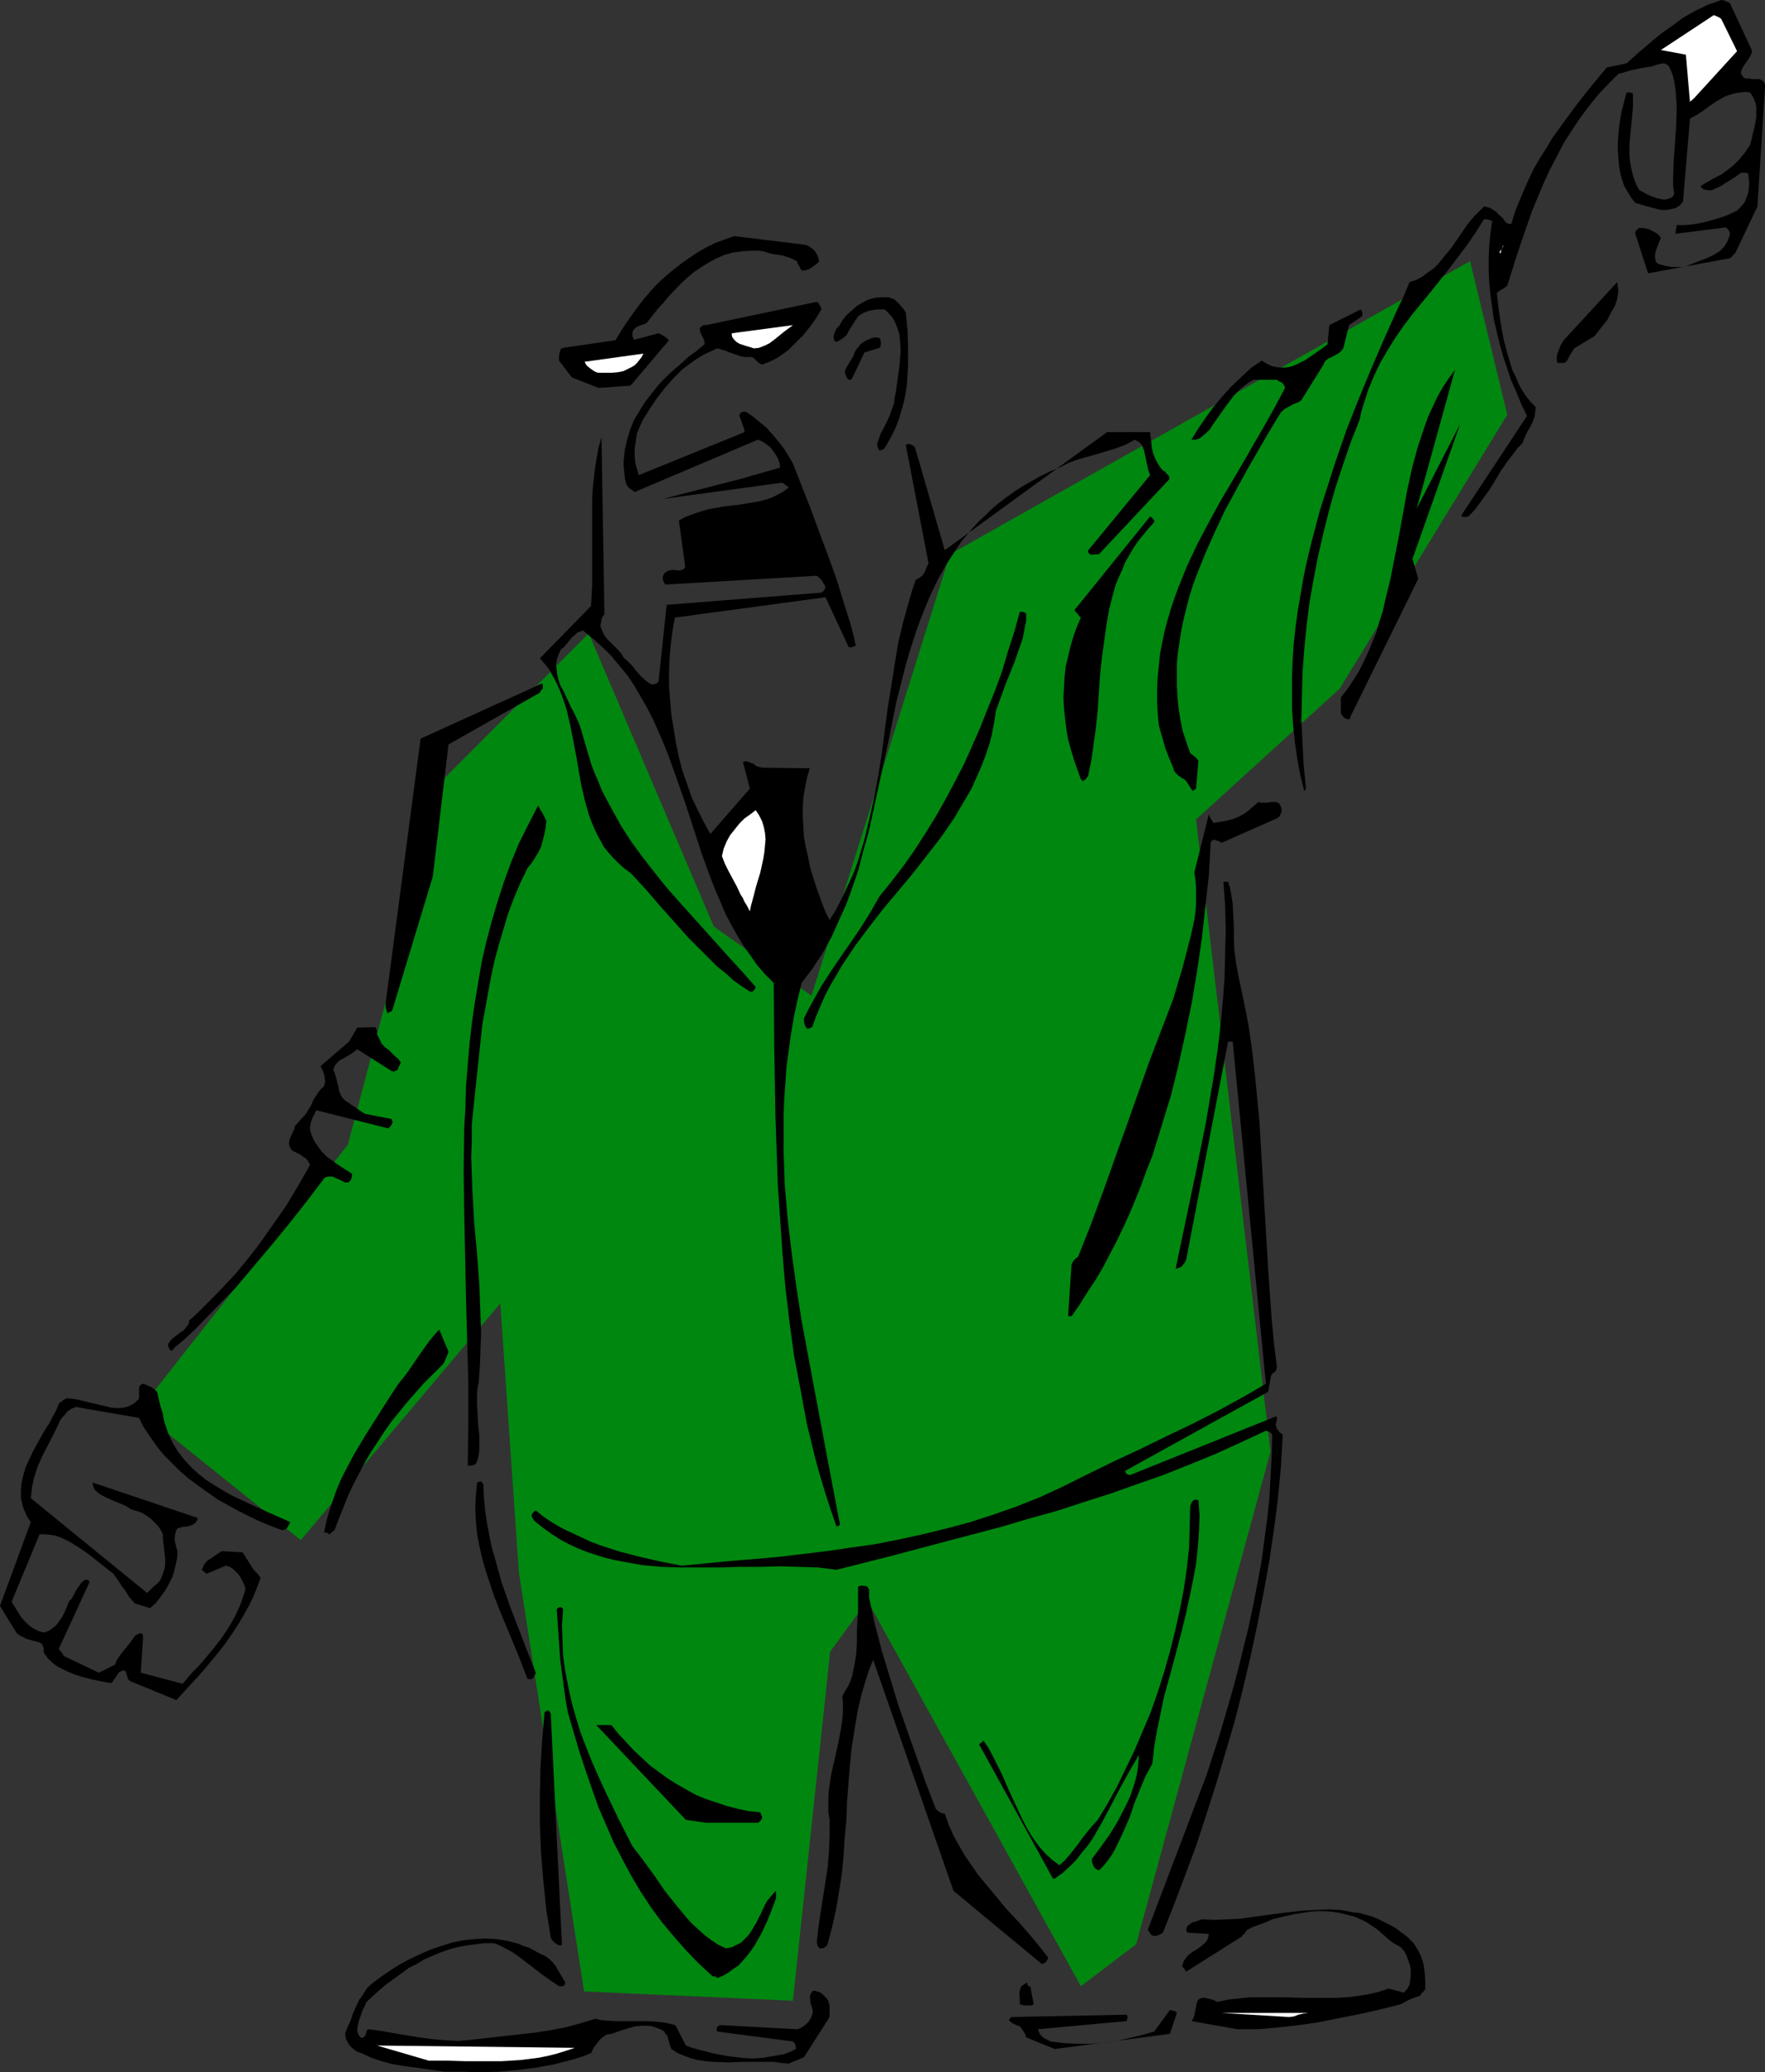
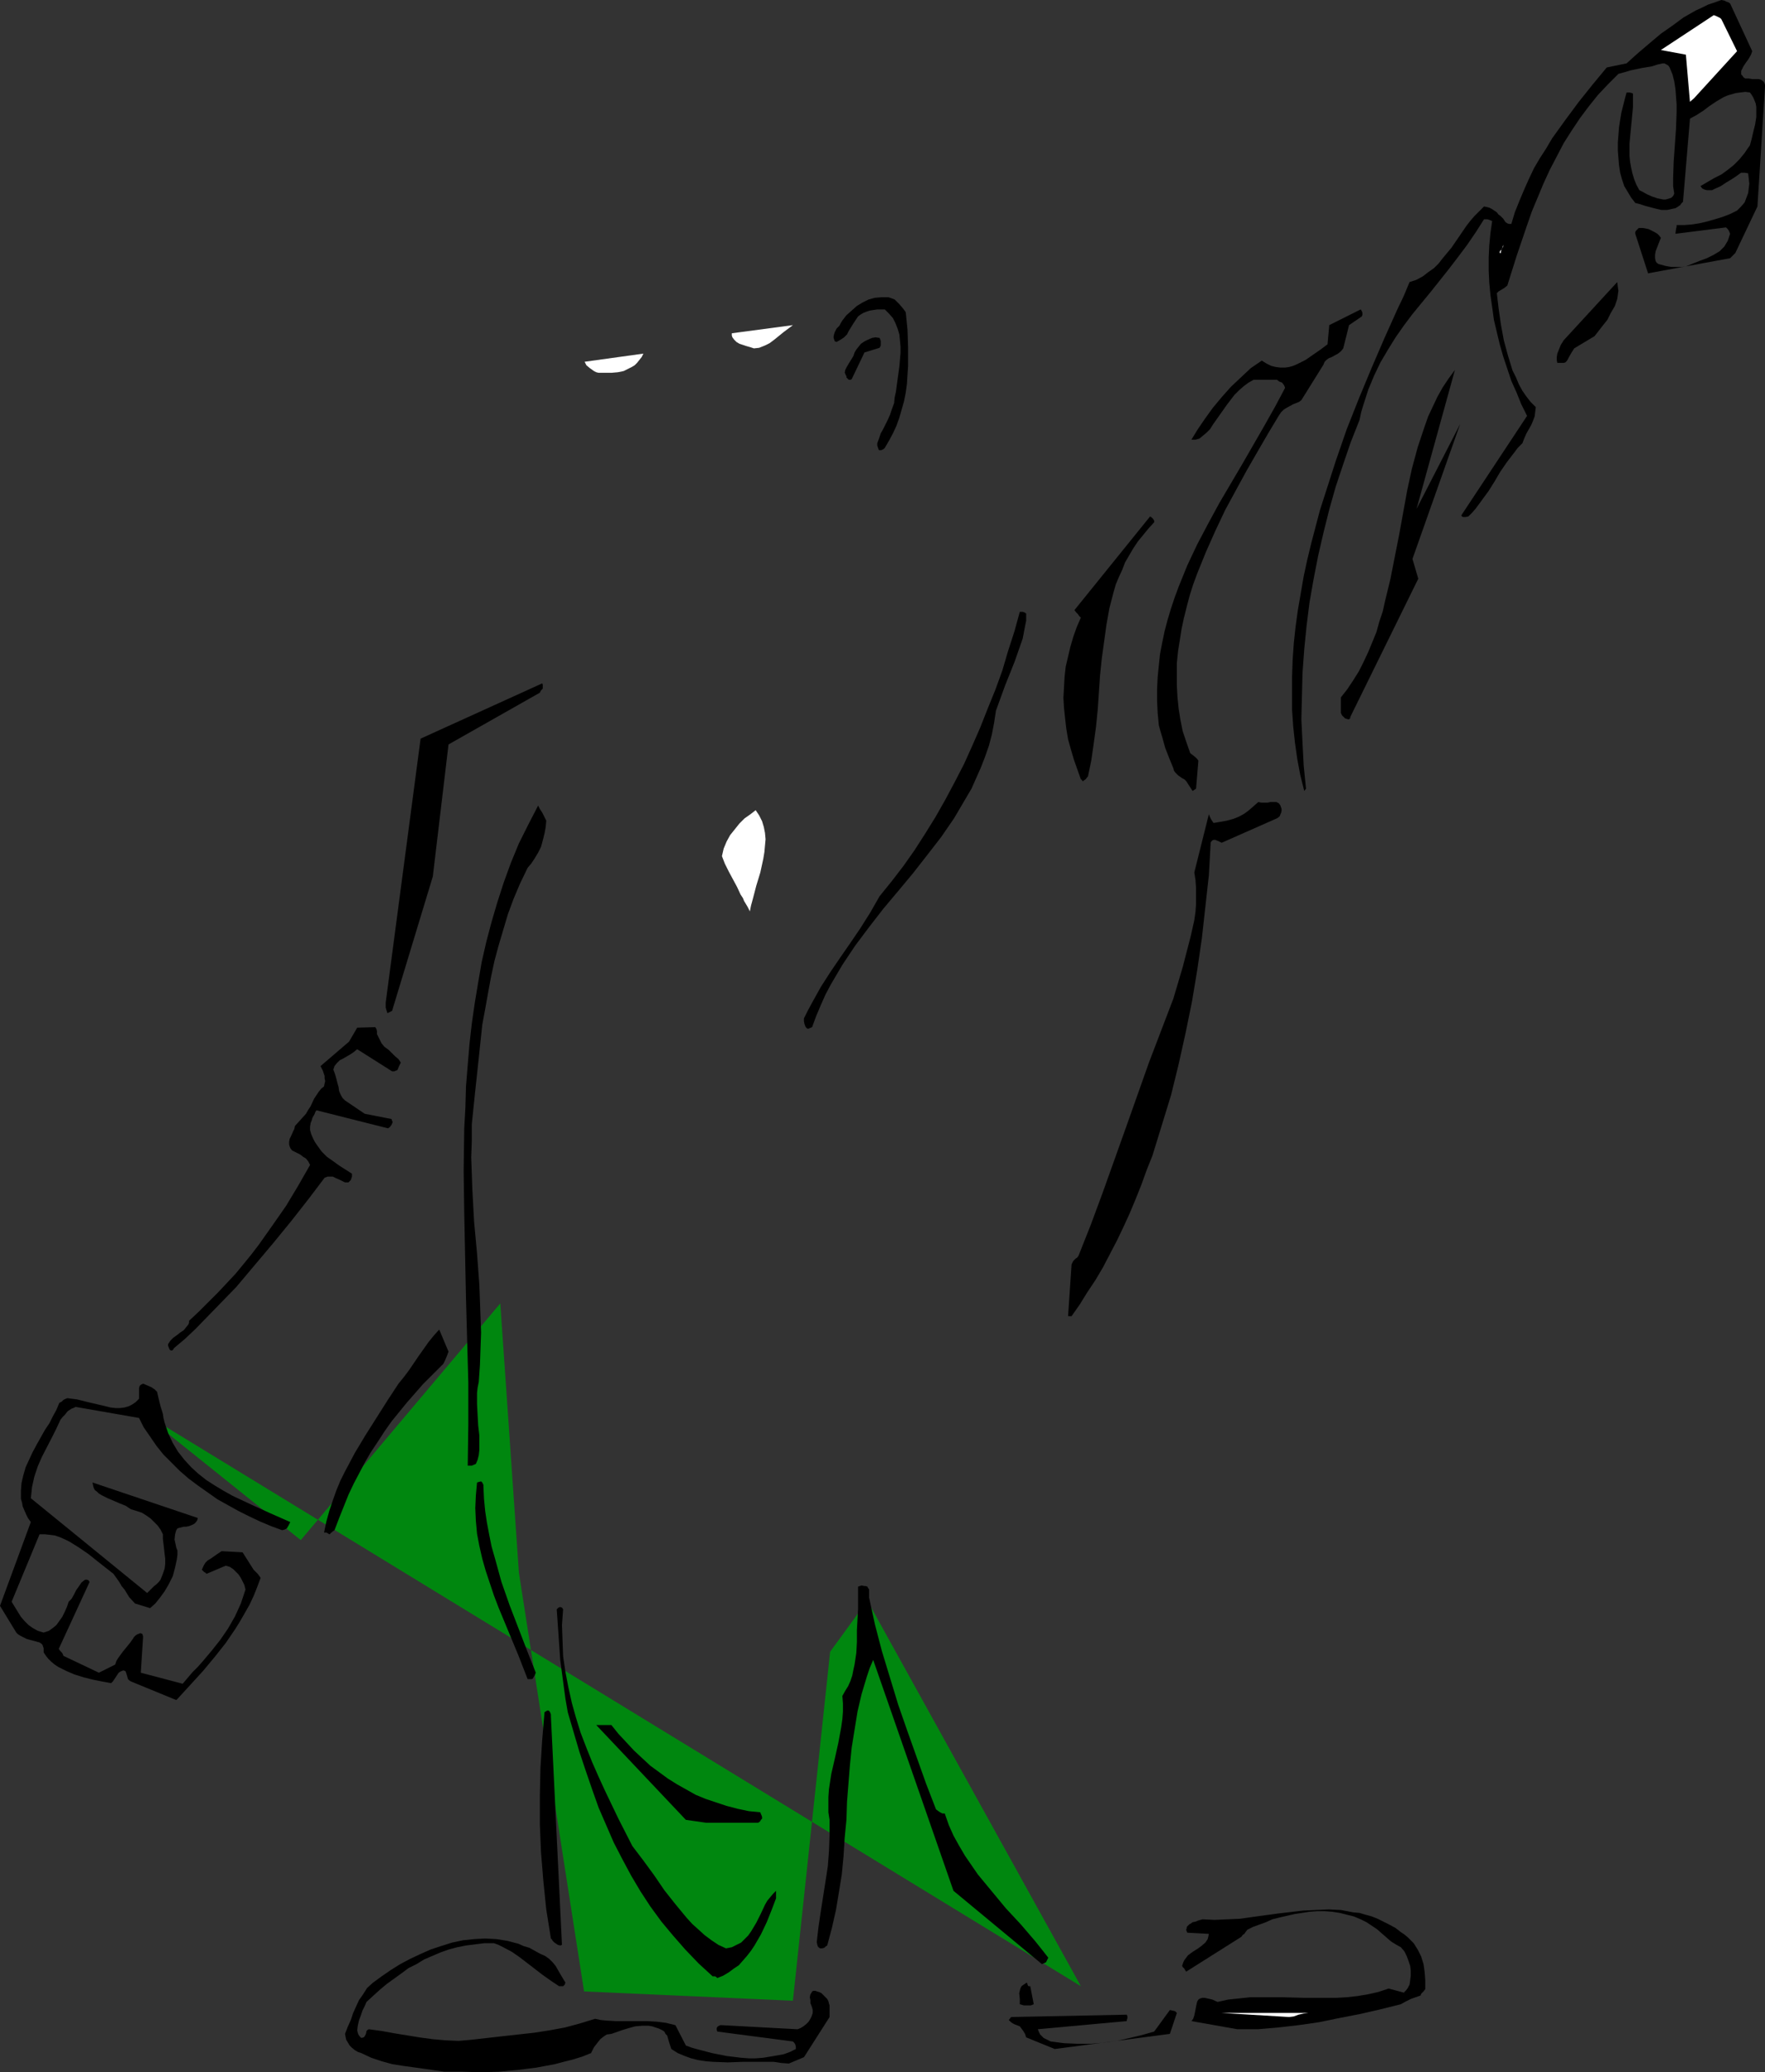
<svg xmlns="http://www.w3.org/2000/svg" xmlns:ns1="http://sodipodi.sourceforge.net/DTD/sodipodi-0.dtd" xmlns:ns2="http://www.inkscape.org/namespaces/inkscape" version="1.0" width="129.724mm" height="152.316mm" id="svg35" ns1:docname="Mad Man.wmf">
  <rect width="100%" height="100%" fill="#333333" stroke="none" />
  <ns1:namedview id="namedview35" pagecolor="#ffffff" bordercolor="#000000" borderopacity="0.25" ns2:showpageshadow="2" ns2:pageopacity="0.0" ns2:pagecheckerboard="0" ns2:deskcolor="#d1d1d1" ns2:document-units="mm" />
  <defs id="defs1">
    <pattern id="WMFhbasepattern" patternUnits="userSpaceOnUse" width="6" height="6" x="0" y="0" />
  </defs>
-   <path style="fill:#00870f;fill-opacity:1;fill-rule:evenodd;stroke:none" d="m 38.622,391.814 44.925,36.031 55.429,-65.76 5.171,74.808 18.099,116.332 58.014,2.585 10.342,-96.944 10.342,-14.218 59.307,107.123 L 315.604,540.137 352.934,403.285 332.249,227.656 372.164,191.302 418.705,115.201 408.363,72.546 263.892,153.979 225.432,276.612 198.283,257.385 163.539,175.953 123.624,216.023 96.637,317.975 Z" id="path1" />
+   <path style="fill:#00870f;fill-opacity:1;fill-rule:evenodd;stroke:none" d="m 38.622,391.814 44.925,36.031 55.429,-65.76 5.171,74.808 18.099,116.332 58.014,2.585 10.342,-96.944 10.342,-14.218 59.307,107.123 Z" id="path1" />
  <path style="fill:#000000;fill-opacity:1;fill-rule:evenodd;stroke:none" d="m 123.462,575.522 h 5.01 l 5.01,0.162 5.171,-0.162 5.171,-0.485 5.171,-0.646 5.171,-0.969 2.424,-0.646 2.586,-0.646 2.586,-0.808 2.424,-0.969 0.808,-1.616 1.131,-1.454 0.646,-0.808 0.808,-0.646 0.97,-0.646 1.293,-0.162 3.232,-1.131 1.616,-0.485 1.778,-0.485 1.939,-0.162 h 1.778 l 0.97,0.162 0.97,0.323 0.97,0.323 0.97,0.485 0.485,0.323 0.323,0.646 0.485,0.485 0.162,0.646 0.485,1.616 0.485,1.454 1.778,1.131 1.939,0.808 1.778,0.646 1.939,0.485 2.101,0.323 1.939,0.162 4.202,0.162 4.363,-0.162 h 2.101 2.101 4.202 l 2.101,0.323 2.101,0.162 4.202,-1.777 7.11,-11.149 v -3.231 l -0.162,-0.485 -0.162,-0.646 -0.323,-0.646 -0.485,-0.485 -1.131,-1.131 -0.646,-0.323 -0.646,-0.162 -0.323,-0.162 h -0.323 -0.323 l -0.323,0.162 -0.162,0.323 -0.323,0.485 -0.162,0.808 0.162,0.808 v 0.808 l 0.323,0.808 0.162,0.485 0.162,0.646 v 0.808 l -0.323,0.969 -0.323,0.646 -0.485,0.808 -0.646,0.646 -0.808,0.646 -0.808,0.485 -0.808,0.323 -21.008,-1.131 h -0.485 l -0.323,0.162 -0.323,0.162 -0.162,0.162 -0.162,0.323 v 0.323 0.162 l 0.162,0.485 21.008,2.747 0.323,0.323 0.323,0.485 0.162,0.646 v 0.646 l -1.616,0.808 -1.778,0.646 -1.778,0.323 -1.939,0.323 -1.939,0.323 -2.101,0.162 h -1.939 l -2.101,-0.162 -4.04,-0.485 -4.04,-0.808 -3.717,-0.969 -1.778,-0.485 -1.778,-0.646 -2.909,-5.655 -1.293,-0.323 -1.293,-0.323 -2.586,-0.323 -2.747,-0.162 h -2.909 -5.818 l -2.747,-0.162 -1.454,-0.162 -1.454,-0.323 -2.101,0.646 -2.101,0.646 -4.202,1.131 -4.363,0.808 -4.202,0.646 -8.726,0.969 -8.565,0.969 -1.778,0.162 -1.939,0.162 -3.717,-0.162 -3.555,-0.323 -3.555,-0.485 -6.949,-1.131 -3.555,-0.646 -3.555,-0.485 -0.323,0.162 -0.323,0.323 -0.162,0.808 -0.162,0.323 -0.162,0.323 -0.323,0.323 -0.646,0.162 -0.485,-0.485 -0.323,-0.485 -0.162,-0.485 -0.162,-0.646 0.162,-1.293 0.323,-1.454 0.485,-1.293 0.485,-1.454 0.646,-1.293 0.485,-1.131 3.717,-3.393 1.939,-1.616 4.04,-2.908 1.939,-1.454 2.262,-1.131 2.101,-1.293 2.262,-0.969 2.262,-0.969 2.262,-0.808 2.424,-0.646 2.424,-0.485 2.586,-0.323 2.586,-0.323 h 2.586 l 1.293,0.485 1.293,0.646 2.424,1.293 2.101,1.454 2.101,1.616 4.202,3.231 2.262,1.616 2.424,1.616 h 0.485 0.646 l 0.485,-0.485 v -0.162 l 0.162,-0.323 -1.454,-2.424 -1.293,-2.262 -0.808,-0.969 -0.97,-0.969 -1.131,-0.808 -1.454,-0.646 -1.454,-0.808 -1.454,-0.808 -1.616,-0.485 -1.454,-0.646 -3.07,-0.808 -3.07,-0.485 -3.07,-0.162 -3.07,0.162 -3.07,0.323 -3.07,0.646 -3.07,0.969 -2.909,0.969 -2.909,1.293 -2.747,1.293 -2.747,1.454 -2.586,1.616 -2.586,1.777 -2.424,1.777 -1.616,1.454 -1.131,1.777 -1.131,1.616 -0.808,1.777 -0.808,1.777 -0.646,1.939 -0.808,1.777 -0.808,2.1 0.162,0.808 0.162,0.808 0.485,0.808 0.485,0.808 0.646,0.646 0.808,0.646 0.808,0.485 0.97,0.323 2.747,1.293 2.909,0.969 2.909,0.808 3.07,0.485 5.818,0.808 z" id="path2" />
-   <path style="fill:#ffffff;fill-opacity:1;fill-rule:evenodd;stroke:none" d="m 119.099,572.452 h 5.01 l 5.171,0.162 h 5.01 5.01 l 5.171,-0.323 2.586,-0.323 2.586,-0.323 2.424,-0.485 2.586,-0.646 2.586,-0.808 2.424,-0.808 -54.944,-0.646 z" id="path3" />
  <path style="fill:#000000;fill-opacity:1;fill-rule:evenodd;stroke:none" d="m 292.98,569.22 31.997,-4.201 1.939,-5.817 -0.162,-0.162 -0.323,-0.323 -0.646,-0.162 -0.808,-0.162 -4.363,5.978 -3.394,0.969 -3.394,0.808 -3.555,0.808 -3.555,0.485 -3.717,0.323 h -3.717 l -3.717,-0.162 -3.717,-0.485 -0.97,-0.485 -0.97,-0.485 -0.485,-0.485 -0.485,-0.485 -0.323,-0.646 -0.323,-0.808 24.725,-2.262 v -0.323 l 0.162,-0.485 v -0.485 l -0.162,-0.485 -31.997,0.646 -0.323,0.162 -0.162,0.323 -0.323,0.323 0.323,0.323 0.323,0.323 0.485,0.323 0.646,0.323 1.293,0.485 0.485,0.646 0.485,0.646 0.485,0.808 0.323,0.969 z" id="path4" />
  <path style="fill:#000000;fill-opacity:1;fill-rule:evenodd;stroke:none" d="m 343.723,563.727 h 5.656 l 5.656,-0.485 5.656,-0.646 5.656,-0.808 5.494,-1.131 5.818,-1.131 5.656,-1.293 5.818,-1.454 1.454,-0.808 1.293,-0.646 2.747,-0.969 0.162,-0.485 0.323,-0.323 0.323,-0.323 0.485,-0.646 v -2.424 l -0.162,-2.262 -0.323,-2.262 -0.646,-2.1 -0.97,-1.939 -1.131,-1.777 -0.808,-0.808 -0.808,-0.808 -0.97,-0.808 -0.97,-0.646 -1.454,-1.131 -1.778,-0.969 -1.616,-0.808 -1.616,-0.808 -1.616,-0.646 -1.778,-0.485 -1.616,-0.485 -1.778,-0.162 -3.394,-0.646 -3.394,-0.162 -3.555,0.162 -3.555,0.162 -6.949,0.808 -7.11,0.969 -3.394,0.485 -3.555,0.162 -3.555,0.162 -3.394,-0.162 -1.131,0.323 -0.808,0.323 -0.808,0.162 -0.646,0.485 h -0.162 l -0.323,0.323 -0.485,0.485 v 0.323 l -0.162,0.485 0.162,0.485 0.162,0.323 5.979,0.323 -0.162,0.808 -0.162,0.646 -0.323,0.485 -0.323,0.485 -1.131,0.969 -1.131,0.808 -1.293,0.808 -1.293,0.969 -0.485,0.646 -0.485,0.646 -0.323,0.646 -0.323,0.969 0.162,0.323 0.162,0.162 v 0 l 0.162,0.162 0.162,0.162 0.162,0.323 0.323,0.485 15.352,-9.694 0.323,-0.485 0.485,-0.323 0.323,-0.485 0.485,-0.646 1.616,-0.808 1.778,-0.646 1.778,-0.646 1.778,-0.808 1.939,-0.485 2.101,-0.485 2.101,-0.485 2.101,-0.323 2.101,-0.323 2.101,-0.162 h 2.101 l 2.101,0.162 2.101,0.323 1.939,0.485 1.939,0.485 1.939,0.808 1.616,0.808 1.454,0.969 1.454,0.969 1.293,1.131 2.586,2.262 1.293,0.808 1.454,0.808 0.97,1.131 0.646,1.293 0.485,1.293 0.485,1.454 0.162,1.293 v 1.454 l -0.162,1.293 -0.162,1.131 -0.485,0.969 -0.485,0.646 -0.485,0.485 v 0.162 h -0.162 l -4.202,-1.131 -2.909,0.969 -2.909,0.646 -2.909,0.485 -2.909,0.323 -2.909,0.162 h -2.909 -5.979 l -5.979,-0.162 h -5.979 -3.07 l -3.07,0.323 -3.07,0.323 -2.909,0.646 -1.454,-0.646 -0.646,-0.162 -0.808,-0.162 -0.646,-0.162 h -0.646 l -0.646,0.162 -0.485,0.323 -0.323,0.485 -0.162,0.646 -0.323,1.616 -0.323,1.616 -0.323,0.969 -0.485,0.646 z" id="path5" />
  <path style="fill:#ffffff;fill-opacity:1;fill-rule:evenodd;stroke:none" d="m 358.105,560.334 1.293,-0.162 1.293,-0.485 1.454,-0.323 1.293,-0.162 h -24.078 z" id="path6" />
  <path style="fill:#000000;fill-opacity:1;fill-rule:evenodd;stroke:none" d="m 284.416,557.102 h 1.293 0.646 l 0.808,-0.323 -0.97,-5.009 h -0.485 l -0.162,-0.162 -0.162,-0.485 v -0.162 l -0.162,-0.162 -0.323,0.162 -0.162,0.162 -0.323,0.162 -0.646,0.485 -0.323,0.646 -0.162,0.646 -0.162,0.646 0.162,1.616 v 0.646 0.808 z" id="path7" />
  <path style="fill:#000000;fill-opacity:1;fill-rule:evenodd;stroke:none" d="m 199.253,549.508 1.616,-0.646 1.616,-0.969 1.293,-0.969 1.454,-0.969 1.131,-1.293 1.131,-1.293 1.131,-1.454 0.97,-1.454 1.778,-3.07 1.616,-3.393 1.293,-3.231 1.293,-3.393 v -2.1 l -0.808,0.808 -0.808,0.969 -0.808,0.969 -0.646,1.131 -1.131,2.424 -1.293,2.585 -1.454,2.424 -0.808,1.131 -0.97,0.969 -0.97,0.969 -1.293,0.646 -1.293,0.646 -1.616,0.323 -2.101,-0.969 -1.939,-1.293 -1.939,-1.454 -1.778,-1.616 -1.616,-1.454 -1.616,-1.777 -3.07,-3.716 -3.07,-3.878 -2.747,-4.039 -3.07,-4.201 -3.07,-4.039 -3.878,-7.594 -3.717,-7.755 -1.778,-3.878 -1.778,-4.039 -1.616,-4.039 -1.616,-4.201 -1.293,-4.201 -1.131,-4.039 -0.97,-4.362 -0.808,-4.201 -0.646,-4.362 -0.162,-4.362 -0.162,-4.362 0.323,-4.362 -0.323,-0.485 -0.485,-0.162 -0.485,0.162 -0.485,0.485 0.485,6.948 0.485,7.109 0.97,7.271 0.485,3.555 0.646,3.716 1.616,5.493 1.616,5.493 1.778,5.332 1.778,5.17 1.778,5.009 2.101,4.847 2.101,4.847 2.424,4.686 2.424,4.524 2.586,4.362 2.747,4.201 3.07,4.201 3.232,3.878 3.394,3.878 3.717,3.878 3.878,3.555 h 0.646 l 0.323,0.162 z" id="path8" />
  <path style="fill:#000000;fill-opacity:1;fill-rule:evenodd;stroke:none" d="m 290.556,545.146 0.646,-1.293 -1.778,-2.262 -1.939,-2.424 -3.878,-4.524 -4.202,-4.524 -3.878,-4.686 -3.878,-4.686 -1.778,-2.585 -1.778,-2.585 -1.616,-2.747 -1.616,-2.908 -1.293,-2.908 -1.131,-3.231 h -0.646 l -0.646,-0.323 -0.485,-0.323 -0.646,-0.485 -2.747,-7.109 -2.586,-7.271 -2.586,-7.271 -2.586,-7.432 -2.262,-7.432 -2.262,-7.432 -1.939,-7.432 -1.616,-7.432 v -2.262 l -0.323,-0.485 -0.162,-0.323 -0.485,-0.162 h -0.323 l -0.808,-0.162 -0.97,0.323 v 6.301 l -0.162,2.908 -0.162,2.908 v 3.231 l -0.162,3.07 -0.485,3.231 -0.323,1.454 -0.323,1.616 -0.485,1.454 -0.646,1.454 -0.808,1.293 -0.808,1.454 0.162,2.1 v 2.262 l -0.162,2.1 -0.323,2.262 -0.808,4.362 -0.97,4.362 -0.97,4.201 -0.646,4.201 -0.162,2.262 v 2.1 2.1 l 0.323,2.1 v 4.362 l -0.162,4.362 -0.323,4.201 -0.646,4.201 -1.293,8.24 -0.646,4.362 -0.485,4.201 0.162,0.808 0.162,0.485 0.323,0.323 0.323,0.162 h 0.485 l 0.646,-0.162 0.323,-0.323 0.485,-0.323 1.293,-4.847 1.131,-5.009 0.808,-4.847 0.808,-5.009 0.485,-5.009 0.323,-5.17 0.485,-5.009 0.162,-5.009 0.808,-10.179 0.485,-4.847 0.808,-5.009 0.808,-5.009 1.131,-4.847 1.454,-4.847 0.808,-2.424 0.97,-2.262 22.301,64.144 24.563,20.358 z" id="path9" />
  <path style="fill:#000000;fill-opacity:1;fill-rule:evenodd;stroke:none" d="m 156.105,540.299 -3.07,-63.498 v -0.485 l -0.162,-0.485 -0.162,-0.323 -0.162,-0.162 -0.162,-0.162 h -0.323 l -0.323,0.162 -0.485,0.323 -0.646,7.755 -0.485,7.755 -0.162,7.755 v 7.917 l 0.323,7.755 0.646,7.917 0.808,7.917 1.293,8.079 v 0 l 0.323,0.323 0.162,0.323 0.485,0.485 0.485,0.323 0.485,0.323 0.646,0.162 z" id="path10" />
-   <path style="fill:#000000;fill-opacity:1;fill-rule:evenodd;stroke:none" d="m 321.907,537.552 1.131,-0.646 3.07,-7.755 3.07,-8.079 3.07,-8.24 2.747,-8.402 2.747,-8.563 2.586,-8.725 2.586,-8.725 2.262,-8.886 2.101,-8.886 1.939,-9.048 1.778,-9.048 1.616,-8.886 1.293,-8.886 1.131,-8.886 0.808,-8.563 0.485,-8.725 -0.323,-0.323 -0.485,-0.323 -0.485,-0.646 -0.323,-0.323 -0.162,-0.646 -0.162,-0.323 v -0.162 l 0.162,-0.808 0.162,-0.646 V 393.914 l -0.162,-0.485 -40.562,16.319 h -0.323 l -0.485,-0.162 -0.485,-0.323 v -0.323 l -0.162,-0.323 39.754,-21.974 0.808,-4.524 0.323,-0.485 0.485,-0.323 0.485,-0.485 0.162,-0.323 0.162,-0.646 -0.808,-6.624 -0.646,-6.786 -0.485,-6.786 -0.485,-6.948 -0.808,-13.572 -0.808,-13.734 -0.808,-13.734 -0.646,-6.786 -0.646,-6.624 -0.808,-6.948 -0.97,-6.624 -1.293,-6.624 -1.454,-6.786 -0.323,-1.777 -0.323,-1.777 -0.485,-3.555 -0.162,-3.231 v -3.393 l -0.162,-3.231 -0.162,-3.231 -0.485,-3.07 -0.323,-1.616 -0.485,-1.454 h -1.293 l 0.485,6.624 0.162,6.624 -0.162,6.624 -0.162,6.786 -0.485,6.624 -0.646,6.786 -0.808,6.624 -0.97,6.786 -1.131,6.624 -1.131,6.786 -2.747,13.572 -5.656,26.983 h 0.485 l 0.323,-0.162 0.808,-0.323 0.323,-0.485 0.323,-0.323 0.323,-0.485 0.323,-0.646 11.635,-60.59 h 1.293 l 9.211,95.005 -3.232,1.939 -3.394,1.939 -6.787,3.716 -6.949,3.555 -7.11,3.393 -7.272,3.555 -7.272,3.393 -7.272,3.555 -7.11,3.555 -6.302,2.908 -6.464,2.585 -6.464,2.262 -6.464,2.1 -6.626,1.777 -6.626,1.616 -6.626,1.454 -6.626,1.293 -6.787,0.969 -6.626,0.969 -6.787,0.808 -6.626,0.808 -13.413,1.131 -13.413,1.293 -5.818,-1.131 -5.656,-1.293 -5.656,-1.454 -5.494,-1.777 -2.586,-0.969 -2.424,-1.131 -2.424,-1.131 -2.424,-1.131 -2.101,-1.131 -2.101,-1.293 -2.101,-1.454 -1.778,-1.454 -0.323,0.162 -0.323,0.323 -0.485,0.646 v 0.485 l 0.323,0.646 0.323,0.485 0.485,0.485 2.262,1.777 2.262,1.616 2.262,1.454 2.424,1.293 2.424,1.131 2.424,0.969 2.424,0.808 2.586,0.808 2.586,0.646 2.586,0.485 2.586,0.485 2.747,0.485 5.333,0.485 5.333,0.162 h 5.656 5.494 l 5.494,-0.162 h 5.494 l 5.333,-0.162 5.494,0.162 5.171,0.162 5.171,0.646 15.352,-3.878 15.19,-4.039 15.352,-4.039 7.595,-2.262 7.595,-2.1 7.434,-2.424 7.595,-2.424 7.272,-2.585 7.434,-2.585 7.272,-2.908 7.11,-2.908 7.11,-3.231 6.949,-3.231 0.485,0.162 0.485,0.162 0.485,0.323 0.323,0.485 -0.162,5.978 -0.323,5.817 -0.323,5.978 -0.646,5.978 -0.808,5.978 -0.808,5.978 -1.131,5.978 -1.131,5.817 -1.293,6.14 -1.454,5.817 -1.454,5.978 -1.616,5.978 -3.394,11.633 -3.717,11.472 -16.322,42.978 0.485,0.646 0.485,0.808 0.485,0.162 0.323,0.162 0.646,-0.162 z" id="path11" />
-   <path style="fill:#000000;fill-opacity:1;fill-rule:evenodd;stroke:none" d="m 292.98,521.88 2.262,-1.616 1.939,-1.777 1.778,-1.777 1.616,-2.1 1.616,-1.939 1.454,-2.1 2.586,-4.524 2.424,-4.524 2.424,-4.686 2.586,-4.686 2.747,-4.686 -0.162,1.777 -0.162,1.939 -0.323,1.939 -0.485,1.939 -0.646,1.939 -0.646,1.939 -0.808,1.777 -0.97,1.939 -1.939,3.716 -2.101,3.393 -2.424,3.393 -2.424,3.231 v 0.808 l 0.323,0.969 0.162,0.323 0.323,0.485 0.485,0.323 0.646,0.323 1.293,-1.293 1.293,-1.616 1.131,-1.616 0.97,-1.777 1.778,-3.716 1.778,-4.039 0.808,-2.1 0.646,-2.1 1.616,-4.039 1.616,-3.878 0.97,-1.777 0.97,-1.777 0.485,-4.686 0.808,-4.524 0.97,-4.686 0.97,-4.686 2.586,-9.371 2.424,-9.21 1.131,-4.686 0.97,-4.524 0.97,-4.686 0.808,-4.362 0.485,-4.524 0.323,-4.524 0.162,-4.362 -0.323,-4.362 h -0.485 l -0.323,-0.162 -0.323,0.162 -0.323,0.162 -0.162,0.162 -0.323,0.485 -0.162,0.485 -0.162,0.485 -0.162,5.655 -0.162,5.817 -0.646,5.817 -0.808,5.655 -1.131,5.817 -1.293,5.817 -1.454,5.817 -1.616,5.655 -1.778,5.655 -1.939,5.493 -2.262,5.332 -2.262,5.332 -2.424,5.009 -2.424,5.009 -2.586,4.686 -2.747,4.524 -1.616,1.777 -1.454,1.777 -1.293,1.616 -1.131,1.616 -2.424,3.07 -1.293,1.454 -1.454,1.293 -1.939,-1.454 -1.778,-1.616 -1.616,-1.777 -1.454,-1.939 -1.293,-1.939 -1.293,-2.262 -1.131,-2.262 -1.131,-2.424 -2.262,-4.847 -2.101,-4.847 -2.424,-4.847 -1.293,-2.424 -1.454,-2.1 v 0.323 l -0.323,0.162 -0.323,0.323 -0.485,0.323 20.523,37.323 z" id="path12" />
  <path style="fill:#000000;fill-opacity:1;fill-rule:evenodd;stroke:none" d="m 196.182,506.369 h 14.382 l 0.323,-0.162 0.323,-0.323 0.162,-0.323 0.323,-0.323 v -0.485 l -0.162,-0.485 -0.162,-0.323 -0.162,-0.485 -3.232,-0.323 -3.07,-0.646 -3.07,-0.808 -2.909,-0.969 -2.909,-0.969 -2.747,-1.131 -2.586,-1.454 -2.586,-1.454 -2.586,-1.616 -2.424,-1.777 -2.424,-1.777 -2.262,-2.1 -2.262,-2.1 -2.101,-2.262 -2.262,-2.424 -1.939,-2.424 h -4.202 l 24.886,26.336 z" id="path13" />
  <path style="fill:#000000;fill-opacity:1;fill-rule:evenodd;stroke:none" d="m 49.45,471.792 3.555,-3.878 3.394,-3.716 3.232,-3.878 3.07,-3.878 2.747,-4.039 1.293,-2.1 1.293,-2.262 1.293,-2.262 1.131,-2.424 0.97,-2.424 0.97,-2.585 -0.323,-0.485 -0.485,-0.646 -1.131,-1.131 -3.07,-4.847 -5.818,-0.323 -1.454,0.969 -1.616,1.131 -0.808,0.485 -0.646,0.646 -0.485,0.808 -0.485,1.131 0.323,0.323 0.323,0.323 0.323,0.162 0.323,0.323 5.333,-2.262 1.131,0.323 0.97,0.646 0.646,0.646 0.808,0.808 0.646,0.969 0.485,0.969 0.485,0.969 0.323,1.293 -0.646,1.939 -0.646,1.939 -0.808,1.777 -0.808,1.777 -1.939,3.393 -2.101,3.07 -2.424,3.07 -2.586,3.07 -1.293,1.454 -1.454,1.454 -2.747,3.231 -11.635,-3.07 0.646,-10.018 -0.162,-0.646 -0.162,-0.162 -0.485,-0.162 -0.323,0.162 -0.485,0.162 -0.485,0.323 -0.485,0.485 -0.162,0.323 -0.808,1.131 -0.646,0.808 -1.454,1.777 -1.293,1.777 -0.485,0.808 -0.323,0.969 -4.525,2.262 -9.858,-4.686 -0.162,-0.485 -0.323,-0.485 -0.485,-0.485 -0.323,-0.485 8.565,-18.581 -0.323,-0.485 -0.485,-0.162 h -0.323 l -0.323,0.162 -0.808,0.646 -0.646,0.969 -0.808,1.131 -0.646,1.293 -0.646,1.131 -0.808,0.808 -0.485,1.454 -0.646,1.454 -0.646,1.293 -0.808,1.131 -0.808,1.131 -0.97,0.808 -1.131,0.808 -1.454,0.485 -1.616,-0.485 -1.454,-0.808 -1.131,-0.808 -1.131,-1.131 -0.97,-1.131 -0.808,-1.293 -1.778,-2.908 7.757,-18.742 h 1.454 l 1.454,0.162 1.293,0.162 1.454,0.485 1.454,0.646 1.293,0.646 2.586,1.616 2.586,1.777 2.424,1.939 2.262,1.777 2.262,1.777 0.808,1.131 0.808,1.131 0.646,1.131 0.808,0.969 1.293,2.1 1.616,1.777 4.202,1.293 1.454,-1.293 1.293,-1.616 1.293,-1.777 1.131,-1.939 1.131,-2.262 0.646,-2.424 0.485,-2.262 0.162,-1.293 v -1.131 l -0.323,-0.808 -0.162,-0.808 -0.323,-1.454 0.162,-1.454 0.323,-1.131 0.323,-0.485 0.485,-0.162 0.646,-0.162 0.646,-0.162 h 0.646 l 0.808,-0.162 0.808,-0.323 0.646,-0.323 0.162,-0.162 0.323,-0.323 0.323,-0.485 0.162,-0.646 -29.25,-9.856 0.162,0.808 0.162,0.646 0.323,0.646 0.646,0.485 0.485,0.485 0.808,0.485 1.616,0.808 3.394,1.454 1.616,0.646 1.454,0.969 1.616,0.485 1.454,0.485 1.293,0.808 1.131,0.808 0.97,0.969 0.97,0.969 0.808,1.131 0.646,1.293 v 1.293 l 0.162,1.293 0.323,2.908 0.162,1.293 v 1.454 l -0.162,1.293 -0.485,1.454 -0.323,0.808 -0.323,0.808 -0.485,0.646 -0.646,0.646 -0.646,0.485 -0.646,0.646 -1.293,1.293 -32.32,-26.336 0.162,-1.454 0.162,-1.616 0.323,-1.454 0.323,-1.454 0.97,-2.908 1.131,-2.585 2.747,-5.332 1.293,-2.585 1.131,-2.424 0.646,-0.808 0.646,-0.646 0.485,-0.646 0.323,-0.323 0.97,-0.646 0.485,-0.162 0.646,-0.323 17.614,3.07 1.293,2.585 1.778,2.585 1.778,2.585 1.939,2.424 2.262,2.262 2.262,2.262 2.424,2.1 2.586,1.939 2.747,1.939 2.747,1.939 2.909,1.616 2.909,1.616 2.909,1.454 3.07,1.454 3.07,1.293 3.07,1.131 0.646,-0.162 0.646,-0.323 0.485,-0.808 0.485,-0.969 -5.494,-2.424 -5.333,-2.424 -5.171,-2.424 -2.586,-1.454 -2.424,-1.454 -2.262,-1.454 -2.262,-1.777 -1.939,-1.777 -1.939,-2.1 -1.778,-2.262 -1.454,-2.424 -1.293,-2.747 -0.485,-1.454 -0.485,-1.454 -0.323,-1.293 -0.162,-1.131 -0.646,-2.1 -0.485,-1.939 -0.485,-2.1 -0.646,-0.646 -0.97,-0.646 -1.131,-0.485 -1.131,-0.485 -0.646,0.323 -0.323,0.323 -0.162,0.646 v 0.646 0.485 1.293 0.485 l -0.97,0.969 -0.97,0.646 -0.97,0.485 -1.131,0.323 -1.293,0.162 h -1.131 l -1.454,-0.162 -1.293,-0.323 -2.747,-0.646 -2.747,-0.646 -2.586,-0.646 -1.293,-0.162 -1.293,-0.162 -0.485,0.162 -0.646,0.323 -0.485,0.485 -0.323,0.162 -0.323,0.162 -0.808,1.939 -0.97,1.777 -0.97,1.939 -1.293,1.939 -2.262,4.039 -1.131,2.1 -0.97,2.1 -0.97,2.1 -0.646,2.262 -0.485,2.1 -0.162,2.1 v 2.262 l 0.323,1.131 0.162,0.969 0.485,1.131 0.485,1.131 0.485,0.969 0.808,1.131 L 0,446.102 l 4.525,7.432 0.485,0.485 0.808,0.485 1.616,0.808 1.778,0.485 1.778,0.485 0.485,0.323 0.323,0.323 0.162,0.485 0.162,0.485 v 0.646 0.485 l 0.323,0.485 0.323,0.485 0.646,0.808 0.808,0.808 0.97,0.808 0.97,0.646 2.262,1.131 2.262,0.969 2.586,0.808 2.586,0.646 2.424,0.485 2.586,0.485 0.485,-0.485 0.323,-0.485 0.323,-0.485 0.323,-0.485 0.323,-0.485 0.323,-0.485 0.485,-0.323 0.808,-0.323 0.485,0.162 0.162,0.162 0.162,0.485 0.162,0.485 0.323,1.131 0.323,0.323 0.485,0.323 12.605,5.17 z" id="path14" />
  <path style="fill:#000000;fill-opacity:1;fill-rule:evenodd;stroke:none" d="m 147.702,466.46 0.323,-0.162 0.162,-0.323 0.323,-0.485 0.323,-0.808 -2.424,-6.14 -2.424,-6.301 -2.424,-6.301 -2.262,-6.463 -1.778,-6.463 -0.97,-3.393 -0.646,-3.231 -0.646,-3.393 -0.485,-3.231 -0.323,-3.393 -0.162,-3.393 v -0.485 l -0.162,-0.323 -0.162,-0.323 -0.162,-0.162 -0.162,-0.162 -0.646,0.162 -0.485,0.162 -0.323,3.555 -0.162,3.555 0.162,3.555 0.323,3.555 0.646,3.393 0.808,3.555 0.97,3.393 1.131,3.393 1.131,3.393 1.293,3.393 2.747,6.624 2.747,6.624 2.586,6.624 z" id="path15" />
  <path style="fill:#000000;fill-opacity:1;fill-rule:evenodd;stroke:none" d="m 91.465,426.229 0.323,-0.162 0.162,-0.323 h 0.162 l 0.162,-0.162 0.162,-0.162 0.485,-0.323 1.293,-3.393 1.293,-3.231 1.293,-3.231 1.454,-3.07 1.616,-3.07 1.616,-3.07 1.616,-2.747 1.939,-2.908 1.778,-2.747 1.939,-2.747 2.101,-2.585 2.101,-2.585 2.262,-2.585 2.262,-2.585 2.424,-2.424 2.424,-2.424 0.808,-0.808 0.485,-0.969 0.485,-1.131 0.485,-1.293 -2.586,-6.14 -1.454,1.616 -1.454,1.777 -2.747,3.878 -2.747,4.039 -1.454,1.939 -1.454,1.777 -3.07,4.686 -3.07,4.847 -3.07,4.847 -2.909,4.847 -2.747,5.17 -1.293,2.585 -1.131,2.747 -0.97,2.747 -0.97,2.908 -0.808,2.908 -0.646,3.07 h 0.162 0.485 l 0.323,0.162 z" id="path16" />
-   <path style="fill:#000000;fill-opacity:1;fill-rule:evenodd;stroke:none" d="m 233.35,423.643 -1.778,-9.371 -1.778,-9.371 -3.555,-18.904 -1.778,-9.533 -1.778,-9.533 -1.454,-9.371 -1.293,-9.371 -1.131,-9.533 -0.808,-9.533 -0.162,-4.686 -0.162,-4.686 v -4.686 -4.686 l 0.162,-4.686 0.323,-4.686 0.323,-4.686 0.646,-4.686 0.646,-4.686 0.808,-4.686 0.97,-4.524 1.131,-4.686 3.07,-4.039 2.747,-4.201 2.424,-4.362 2.101,-4.686 2.101,-4.686 1.778,-4.847 1.616,-4.847 1.293,-5.009 1.454,-5.17 1.131,-5.009 2.262,-10.502 1.131,-5.17 1.131,-5.17 2.101,-10.502 1.293,-5.009 1.293,-5.17 1.454,-4.847 1.616,-5.009 1.778,-4.686 1.939,-4.686 2.101,-4.362 2.424,-4.362 2.747,-4.201 1.293,-1.939 1.616,-1.939 1.616,-1.939 1.616,-1.777 1.939,-1.777 1.778,-1.777 1.939,-1.616 2.101,-1.616 2.262,-1.616 2.262,-1.454 2.262,-1.293 2.586,-1.454 2.586,-1.293 2.747,-1.131 2.586,-1.293 2.586,-0.969 5.171,-1.454 5.333,-1.616 2.586,-0.969 2.747,-1.454 0.485,0.323 0.646,0.323 0.323,0.323 0.485,0.485 0.485,1.293 0.323,1.293 0.323,1.454 0.323,1.616 0.323,1.454 0.485,1.293 -17.291,21.004 0.162,0.485 0.162,0.323 0.323,0.162 0.485,0.162 0.97,-0.162 h 0.97 l 19.554,-20.843 v -0.485 l -0.162,-0.485 -0.485,-0.485 -0.323,-0.323 -0.162,-0.323 -0.646,-0.323 -0.808,-0.969 -0.808,-1.293 -0.646,-1.293 -0.485,-1.293 -0.323,-1.454 -0.162,-1.616 -0.162,-1.454 -0.162,-1.293 h -11.958 l -45.086,32.799 -8.242,-28.437 -0.323,-0.485 -0.646,-0.323 -0.323,-0.162 -0.485,-0.162 -0.485,0.162 -0.323,0.162 6.302,32.799 v 0.162 0 l -0.323,0.646 -0.485,1.131 -0.323,0.808 -0.646,0.808 -0.808,0.646 -0.97,0.485 -0.97,2.908 -0.808,2.747 -1.616,5.817 -1.454,5.978 -0.97,5.978 -0.97,6.14 -0.97,5.978 -1.616,12.441 -0.97,6.14 -1.131,5.978 -1.293,5.978 -1.454,5.978 -1.778,5.978 -0.97,2.747 -1.293,2.908 -1.293,2.747 -1.293,2.747 -1.454,2.747 -1.616,2.585 -1.131,-2.262 -0.97,-2.424 -1.778,-5.009 -0.808,-2.585 -0.808,-2.747 -0.485,-2.585 -0.646,-2.747 -0.485,-2.747 -0.162,-2.747 -0.162,-2.747 v -2.747 l 0.162,-2.747 0.485,-2.747 0.485,-2.585 0.808,-2.747 -13.251,-0.162 -0.646,-0.162 -0.646,-0.162 -0.646,-0.323 -0.485,-0.485 -0.646,-0.162 -0.646,-0.323 -0.808,-0.162 -0.808,0.162 1.939,7.432 -10.989,12.603 -1.778,-3.231 -1.778,-3.555 -1.616,-3.393 -1.293,-3.716 -1.293,-3.716 -0.97,-3.716 -0.808,-3.878 -0.646,-4.039 -0.646,-3.878 -0.323,-3.878 -0.323,-4.039 v -3.878 l 0.162,-3.878 0.323,-3.878 0.485,-3.716 0.646,-3.716 41.854,-5.655 6.464,13.895 h 0.808 l 0.485,-0.162 0.646,-0.323 -0.646,-2.908 -0.808,-3.07 -1.939,-6.14 -1.939,-6.301 -2.262,-6.301 -2.424,-6.463 -2.424,-6.624 -5.01,-12.764 -1.131,-1.939 -1.293,-2.1 -1.616,-2.1 -1.616,-1.939 -1.778,-1.939 -1.939,-1.616 -1.778,-1.454 -1.939,-1.293 h -0.646 l -0.485,0.162 -0.323,0.162 -0.162,0.323 -0.162,0.162 v 0.485 l 0.323,0.646 0.646,1.939 0.323,0.808 0.162,0.969 -29.411,11.956 -0.485,-1.616 -0.485,-1.777 -0.162,-1.939 v -2.1 l 0.323,-2.1 0.323,-2.1 0.808,-1.939 0.808,-1.777 1.939,-3.07 1.939,-2.908 2.262,-2.908 2.424,-2.747 2.424,-2.424 3.07,-2.262 1.454,-0.969 1.616,-0.969 1.778,-0.808 1.778,-0.808 2.262,0.646 1.131,0.485 0.97,0.323 2.262,0.808 1.293,0.162 h 1.131 0.485 l 0.485,0.162 0.646,0.646 0.646,0.646 0.485,0.323 0.646,0.323 1.293,-0.485 1.131,-0.485 1.293,-0.646 1.131,-0.646 2.424,-1.777 2.101,-2.1 2.101,-2.1 1.939,-2.424 1.616,-2.262 1.454,-2.424 -0.162,-0.646 -0.323,-0.485 -0.323,-0.646 -0.485,-0.323 -30.704,6.463 h -0.646 l -0.646,0.323 -0.162,0.162 -0.323,0.323 v 0.162 0.323 l 0.162,0.808 0.323,0.646 0.485,0.969 0.323,0.808 v 0.808 l -2.101,1.777 -2.262,1.616 -2.101,1.939 -2.262,1.939 -2.101,1.939 -2.101,2.262 -1.778,2.262 -1.778,2.262 -1.616,2.585 -1.454,2.424 -1.131,2.747 -0.808,2.747 -0.646,2.908 -0.162,1.454 -0.162,1.454 v 1.616 l 0.162,1.454 0.162,1.616 0.323,1.616 0.323,0.646 0.485,0.646 0.808,0.485 0.808,0.646 34.259,-14.542 1.131,0.485 0.97,0.646 1.131,0.808 0.808,0.969 0.808,1.131 0.646,1.131 0.485,1.293 0.162,1.293 -10.666,3.07 -21.978,5.655 33.128,-4.524 0.323,0.162 0.323,0.162 0.646,0.485 0.646,0.485 -1.454,1.131 -1.454,0.808 -1.616,0.808 -1.778,0.646 -1.939,0.485 -1.778,0.323 -4.04,0.646 -4.202,0.485 -4.363,0.808 -2.101,0.646 -1.939,0.646 -2.101,0.808 -1.778,0.969 1.778,12.926 -0.485,0.646 -0.485,0.162 -0.646,0.162 h -0.646 l -0.808,-0.162 h -0.646 l -0.808,0.162 -0.646,0.323 -0.323,0.162 -0.323,0.323 -0.323,0.646 -0.162,0.808 0.162,0.485 0.162,0.485 0.323,0.485 0.162,0.162 h 0.323 l 41.693,-2.424 0.323,0.162 0.162,0.323 0.323,0.162 0.485,0.485 0.485,0.808 0.323,0.485 0.323,0.646 -0.162,0.485 -0.162,0.485 -0.808,0.646 -42.986,3.393 -2.262,21.328 -0.485,0.485 -0.485,0.162 -0.646,0.162 -0.646,-0.162 -0.485,-0.323 -0.646,-0.485 -1.293,-1.131 -1.454,-1.616 -1.131,-1.454 -1.293,-1.293 -0.485,-0.485 -0.485,-0.323 -0.808,-1.293 -0.97,-1.131 -1.131,-1.131 -0.97,-0.969 -0.97,-0.969 -0.808,-1.131 -0.485,-1.131 -0.485,-1.131 0.162,-0.969 0.162,-0.969 0.323,-0.808 0.485,-0.646 -0.808,-49.118 -0.808,2.747 -0.485,2.747 -0.485,2.908 -0.323,2.747 -0.323,2.908 -0.162,3.07 v 5.978 5.817 6.14 5.817 l -0.323,5.978 -14.221,14.542 1.293,1.454 1.293,1.616 0.97,1.777 0.97,1.777 0.808,1.777 0.808,1.939 0.646,1.939 0.646,1.939 0.97,4.201 0.808,4.039 0.808,4.201 1.454,8.402 0.97,4.201 1.131,4.039 0.646,1.777 0.808,1.939 0.808,1.777 0.97,1.777 0.97,1.777 1.293,1.616 1.293,1.454 1.454,1.454 1.616,1.454 1.778,1.293 4.202,4.524 3.878,4.524 4.04,4.524 3.878,4.362 4.04,4.039 4.04,4.039 2.262,1.777 2.101,1.939 2.262,1.616 2.424,1.616 h 0.485 l 0.485,-0.162 0.323,-0.485 0.162,-0.162 0.162,-0.485 -3.555,-4.039 -3.555,-3.878 -7.11,-7.917 -7.11,-7.917 -3.555,-4.039 -3.232,-4.039 -3.394,-4.362 -3.07,-4.201 -2.909,-4.524 -2.586,-4.686 -2.586,-4.847 -0.97,-2.424 -1.131,-2.585 -0.97,-2.585 -0.808,-2.747 -0.808,-2.747 -0.808,-2.747 -0.485,-1.616 -0.485,-1.454 -1.454,-3.07 -0.808,-1.454 -0.646,-1.454 -1.454,-3.07 -0.808,-1.454 -0.485,-1.454 -0.323,-1.293 -0.162,-1.616 -0.162,-1.293 0.162,-1.454 0.485,-1.293 0.646,-1.454 0.97,-0.808 0.808,-0.969 0.646,-0.808 0.646,-0.808 0.808,-0.646 0.646,-0.646 0.808,-0.323 0.808,-0.323 2.747,2.262 2.747,2.424 2.424,2.424 2.262,2.747 2.262,2.747 1.939,2.908 1.778,3.07 1.778,3.07 1.616,3.231 1.454,3.231 1.454,3.393 1.293,3.231 2.424,6.786 2.424,6.948 2.262,6.948 2.262,6.948 2.424,6.624 1.293,3.231 1.454,3.393 1.293,3.07 1.616,3.07 1.616,2.908 1.778,2.908 1.939,2.747 1.939,2.747 2.101,2.424 2.424,2.424 0.162,18.419 0.323,18.742 0.323,9.371 0.323,9.533 0.646,9.371 0.646,9.533 0.808,9.533 1.131,9.533 1.293,9.533 1.778,9.371 1.778,9.533 2.262,9.371 1.293,4.686 1.454,4.847 1.454,4.524 1.616,4.686 0.162,0.323 0.162,0.162 0.162,-0.162 z" id="path17" />
  <path style="fill:#000000;fill-opacity:1;fill-rule:evenodd;stroke:none" d="m 131.057,407.163 1.131,-0.485 0.485,-1.131 0.323,-1.293 0.162,-1.454 v -1.293 -2.747 l -0.323,-2.747 -0.162,-2.908 -0.162,-3.07 v -3.07 l 0.162,-1.454 0.323,-1.616 0.323,-4.686 0.162,-4.524 0.162,-4.524 -0.162,-4.362 -0.323,-8.886 -0.646,-8.725 -0.808,-8.725 -0.485,-8.886 -0.162,-4.524 -0.162,-4.524 0.162,-4.524 v -4.686 l 0.97,-9.371 0.97,-9.048 0.97,-9.21 0.808,-4.362 0.808,-4.524 0.808,-4.362 0.97,-4.524 1.131,-4.201 1.293,-4.362 1.293,-4.362 1.616,-4.362 1.778,-4.201 2.101,-4.362 0.97,-1.131 0.97,-1.454 0.97,-1.616 0.808,-1.616 0.485,-1.777 0.485,-1.939 0.323,-1.777 0.162,-1.777 -0.646,-1.293 -0.485,-0.969 -0.646,-0.969 -0.485,-0.969 -2.747,5.332 -2.586,5.17 -2.262,5.493 -1.939,5.332 -1.778,5.493 -1.616,5.493 -1.454,5.493 -1.293,5.655 -0.97,5.655 -0.97,5.817 -0.808,5.655 -0.646,5.655 -0.485,5.817 -0.485,5.978 -0.162,5.817 -0.323,5.817 -0.162,11.795 0.162,11.795 0.485,23.59 0.323,11.795 0.323,11.633 v 11.633 l -0.162,11.472 z" id="path18" />
  <path style="fill:#000000;fill-opacity:1;fill-rule:evenodd;stroke:none" d="m 48.318,374.525 3.07,-2.585 2.909,-2.747 5.656,-5.817 5.656,-5.817 5.171,-6.14 5.171,-6.14 5.01,-6.14 4.686,-5.978 4.525,-5.978 0.808,-0.323 h 0.646 0.808 l 0.646,0.323 1.454,0.646 0.646,0.323 0.646,0.323 h 0.485 0.485 l 0.323,-0.323 0.323,-0.323 0.323,-0.969 v -0.808 l -1.778,-1.131 -1.778,-1.131 -1.778,-1.293 -1.616,-1.131 -1.454,-1.454 -1.293,-1.777 -0.646,-0.969 -0.485,-0.969 -0.485,-1.131 -0.323,-1.131 v -0.969 l 0.162,-0.969 0.323,-0.808 0.162,-0.646 0.646,-1.131 0.162,-0.485 0.323,-0.485 19.877,5.009 0.485,-0.323 0.485,-0.646 0.162,-0.323 0.162,-0.485 -0.162,-0.323 -0.162,-0.485 -7.434,-1.454 -5.494,-3.716 -0.646,-0.646 -0.485,-0.808 -0.485,-1.131 -0.162,-1.131 -0.323,-1.131 -0.323,-1.293 -0.323,-1.131 -0.485,-1.293 0.323,-0.969 0.646,-0.808 0.808,-0.808 0.97,-0.485 1.939,-1.131 0.97,-0.646 0.97,-0.808 9.696,6.14 h 0.646 l 0.323,-0.162 0.485,-0.162 0.162,-0.323 0.323,-0.808 0.485,-0.969 -0.646,-0.969 -0.97,-0.808 -1.778,-1.777 -1.131,-0.808 -0.808,-0.969 -0.646,-1.293 -0.646,-1.293 v -0.323 -0.485 l -0.162,-0.646 -0.323,-0.485 -5.01,0.162 -2.262,3.878 -7.918,6.786 0.646,1.293 0.485,1.454 v 0.646 l 0.162,0.808 -0.162,0.646 -0.162,0.808 -0.808,0.646 -0.646,0.808 -1.293,1.939 -0.97,2.1 -0.646,0.969 -0.646,1.131 -3.07,3.393 -0.162,0.808 -0.323,0.646 -0.646,1.454 -0.323,0.646 -0.162,0.808 v 0.808 l 0.323,0.969 0.485,0.646 0.646,0.323 1.616,0.808 0.808,0.646 0.808,0.485 0.646,0.808 0.485,0.969 -3.232,5.655 -3.394,5.655 -3.717,5.332 -3.878,5.493 -2.101,2.747 -2.101,2.585 -2.262,2.747 -2.424,2.585 -2.424,2.585 -2.586,2.585 -2.747,2.747 -2.747,2.585 v 0.485 l -0.162,0.485 -0.646,0.808 -0.646,0.808 -0.97,0.646 -0.808,0.646 -1.131,0.808 -0.808,0.808 -0.646,0.969 v 0.162 0.323 l 0.323,0.808 0.162,0.323 0.323,0.162 h 0.323 l 0.323,-0.323 z" id="path19" />
  <path style="fill:#000000;fill-opacity:1;fill-rule:evenodd;stroke:none" d="m 297.667,365.639 2.262,-3.231 2.101,-3.393 2.262,-3.393 2.101,-3.555 1.939,-3.716 1.939,-3.716 1.778,-3.716 1.778,-3.878 1.616,-3.878 1.616,-4.039 1.454,-4.039 1.616,-4.039 2.586,-8.402 2.586,-8.402 2.101,-8.563 1.939,-8.725 1.778,-8.725 1.454,-8.725 1.293,-8.886 0.97,-8.725 0.97,-8.725 0.485,-8.725 v -0.323 l 0.162,-0.323 0.323,-0.323 0.323,-0.162 h 0.485 l 1.131,0.485 0.323,0.162 0.323,0.162 15.352,-6.786 0.485,-0.323 0.323,-0.323 0.162,-0.485 0.162,-0.323 0.162,-0.646 v -0.485 l -0.162,-0.485 -0.162,-0.485 -0.323,-0.485 -0.162,-0.162 -0.646,-0.323 h -0.808 -0.808 l -0.808,0.162 h -0.97 -0.808 l -0.808,-0.162 -1.293,1.131 -1.293,1.131 -1.293,0.969 -1.454,0.808 -1.616,0.646 -1.778,0.485 -1.778,0.323 -1.939,0.323 -0.323,-0.485 -0.323,-0.485 -0.162,-0.323 -0.162,-0.323 -0.323,-0.808 -4.04,16.157 0.323,2.1 0.162,2.262 v 2.1 2.262 l -0.162,2.262 -0.323,2.262 -0.97,4.362 -1.131,4.362 -1.131,4.362 -1.293,4.362 -1.293,4.362 -3.394,8.886 -3.394,8.886 -6.464,18.258 -3.232,9.048 -3.232,9.048 -3.232,8.725 -3.394,8.563 -0.323,0.485 -0.485,0.323 -0.646,0.646 -0.485,0.969 -0.97,14.38 z" id="path20" />
  <path style="fill:#000000;fill-opacity:1;fill-rule:evenodd;stroke:none" d="m 225.593,285.337 1.131,-3.07 1.293,-3.07 1.293,-2.908 1.454,-2.747 1.616,-2.747 1.616,-2.747 3.555,-5.332 3.878,-5.17 3.878,-5.009 4.202,-5.009 4.04,-4.847 4.04,-5.17 3.878,-5.009 3.555,-5.17 1.616,-2.747 1.616,-2.747 1.616,-2.747 1.293,-2.908 1.293,-2.908 1.131,-2.908 1.131,-3.231 0.808,-3.07 0.646,-3.393 0.485,-3.231 1.293,-3.555 1.293,-3.555 1.293,-3.231 1.293,-3.231 1.131,-3.231 1.131,-3.231 0.646,-3.393 0.323,-1.616 v -1.777 -0.162 l -0.485,-0.323 -0.485,-0.162 h -0.808 l -1.454,5.332 -1.778,5.493 -1.616,5.493 -1.939,5.332 -2.101,5.17 -2.101,5.332 -2.262,5.17 -2.262,5.009 -2.586,5.009 -2.586,4.847 -2.747,4.847 -2.909,4.686 -2.909,4.524 -3.07,4.362 -3.232,4.201 -3.394,4.201 -1.293,2.262 -1.293,2.262 -2.747,4.362 -2.747,4.039 -2.909,4.201 -2.747,4.039 -2.586,4.039 -2.424,4.362 -1.131,2.1 -1.131,2.262 v 0.808 l 0.162,0.808 0.323,0.808 0.323,0.323 0.323,0.162 z" id="path21" />
  <path style="fill:#000000;fill-opacity:1;fill-rule:evenodd;stroke:none" d="m 108.918,280.813 11.312,-37.323 4.363,-36.677 25.371,-14.38 0.323,-0.646 0.485,-0.485 v -0.646 -0.485 l -0.162,-0.323 -33.774,15.349 -9.696,73.354 v 0.485 0.808 l 0.162,0.646 0.323,0.969 z" id="path22" />
  <path style="fill:#ffffff;fill-opacity:1;fill-rule:evenodd;stroke:none" d="m 208.302,253.184 0.323,-1.616 0.485,-1.777 0.97,-3.716 1.131,-3.716 0.808,-3.716 0.323,-1.939 0.162,-1.777 0.162,-1.777 -0.162,-1.777 -0.323,-1.616 -0.485,-1.616 -0.808,-1.616 -0.97,-1.454 -1.454,1.131 -1.616,1.131 -1.454,1.454 -1.293,1.616 -1.293,1.616 -0.97,1.777 -0.808,1.939 -0.485,2.1 0.808,2.1 1.131,2.262 2.262,4.201 0.97,2.1 0.646,0.969 0.323,0.808 0.97,1.616 0.323,0.646 z" id="path23" />
  <path style="fill:#000000;fill-opacity:1;fill-rule:evenodd;stroke:none" d="m 331.28,219.739 0.97,-0.646 0.646,-7.755 -0.323,-0.485 -0.485,-0.485 -0.808,-0.646 -0.646,-0.485 -1.131,-3.231 -0.97,-2.908 -0.646,-3.231 -0.485,-3.07 -0.323,-3.231 -0.162,-3.07 v -3.231 -3.07 l 0.323,-3.231 0.485,-3.07 0.485,-3.07 0.646,-3.07 0.808,-3.231 0.808,-3.07 0.97,-3.07 1.131,-3.07 2.424,-5.978 2.586,-5.817 2.747,-5.817 3.07,-5.655 2.909,-5.332 3.07,-5.332 2.909,-5.009 2.909,-4.847 0.646,-0.969 0.808,-0.808 0.808,-0.485 1.778,-0.969 0.808,-0.323 0.808,-0.323 0.646,-0.485 6.141,-9.856 0.323,-0.808 0.485,-0.485 0.646,-0.485 0.808,-0.323 1.778,-0.969 0.808,-0.646 0.646,-0.808 1.616,-6.463 3.555,-2.424 0.162,-0.485 v -0.485 l -0.162,-0.485 -0.323,-0.485 -8.726,4.362 -0.485,5.332 -1.939,1.454 -2.101,1.454 -2.101,1.454 -2.262,1.131 -1.131,0.485 -1.131,0.323 -1.131,0.162 h -1.293 l -1.293,-0.162 -1.293,-0.323 -1.293,-0.646 -1.293,-0.808 -3.07,2.1 -2.747,2.585 -2.747,2.585 -2.586,2.908 -2.424,2.908 -2.101,2.908 -2.101,3.07 -1.778,2.908 h 1.131 l 1.131,-0.323 0.97,-0.808 0.97,-0.808 0.97,-0.969 0.808,-1.293 1.939,-2.747 1.939,-2.747 2.101,-2.747 1.293,-1.293 1.293,-1.131 1.293,-0.969 1.454,-0.808 h 6.464 l 0.646,0.485 0.808,0.323 0.485,0.646 0.162,0.323 0.162,0.485 -2.747,5.17 -2.909,5.17 -3.07,5.332 -3.07,5.332 -3.232,5.493 -3.232,5.493 -3.07,5.655 -3.07,5.817 -2.747,5.817 -2.424,5.978 -1.131,3.07 -0.97,2.908 -0.97,3.231 -0.808,3.07 -0.646,3.07 -0.646,3.393 -0.323,3.07 -0.323,3.231 -0.162,3.393 v 3.231 l 0.162,3.393 0.323,3.393 0.485,1.777 0.485,1.616 0.808,2.908 1.131,2.908 1.131,2.747 0.162,0.646 0.323,0.485 0.808,0.808 1.131,0.808 0.646,0.323 0.485,0.485 z" id="path24" />
  <path style="fill:#000000;fill-opacity:1;fill-rule:evenodd;stroke:none" d="m 362.792,219.092 -0.646,-6.463 -0.323,-6.301 -0.323,-6.463 0.162,-6.463 0.162,-6.463 0.485,-6.624 0.646,-6.463 0.808,-6.463 1.131,-6.463 1.293,-6.624 1.454,-6.301 1.616,-6.463 1.778,-6.301 2.101,-6.301 2.101,-6.14 2.424,-6.14 0.485,-2.262 0.646,-2.1 1.293,-4.039 1.616,-3.878 1.778,-3.716 2.101,-3.555 2.101,-3.393 2.262,-3.231 2.424,-3.231 5.171,-6.301 5.01,-6.301 2.586,-3.393 2.424,-3.231 2.424,-3.555 2.262,-3.555 h 0.97 l 0.485,0.162 0.808,0.323 -0.485,3.393 -0.323,3.393 -0.162,3.393 v 3.555 l 0.162,3.393 0.323,3.393 0.485,3.393 0.485,3.555 0.808,3.393 0.808,3.393 0.97,3.393 1.131,3.393 1.131,3.393 1.454,3.231 1.293,3.231 1.616,3.231 -18.261,27.629 0.162,0.323 0.323,0.162 h 0.646 l 0.808,-0.162 1.131,-1.131 0.97,-1.131 1.778,-2.424 1.778,-2.424 1.616,-2.585 1.616,-2.747 1.778,-2.585 2.101,-2.747 0.97,-1.293 1.293,-1.293 0.485,-1.293 0.646,-1.454 1.293,-2.262 0.485,-1.131 0.485,-1.293 0.162,-1.293 0.162,-1.293 -1.454,-1.454 -1.131,-1.454 -1.131,-1.616 -0.97,-1.777 -0.808,-1.939 -0.97,-1.939 -0.646,-2.1 -0.646,-2.1 -1.131,-4.201 -0.808,-4.362 -0.646,-4.524 -0.485,-4.201 0.485,-0.485 0.808,-0.485 0.808,-0.485 0.808,-0.646 2.586,-8.24 2.747,-8.079 1.454,-4.201 1.616,-3.878 1.616,-3.878 1.778,-3.878 1.939,-3.716 1.939,-3.716 2.262,-3.555 2.262,-3.393 2.424,-3.231 2.586,-3.231 2.747,-2.908 2.909,-2.908 1.778,-0.485 1.616,-0.485 3.07,-0.646 2.909,-0.485 1.454,-0.485 1.454,-0.323 h 0.485 l 0.646,0.323 0.485,0.323 0.323,0.485 0.808,1.939 0.485,1.939 0.323,2.1 0.162,2.1 0.162,2.1 v 2.262 l -0.162,4.524 -0.646,9.21 -0.162,4.524 v 2.262 l 0.323,2.1 -0.323,0.646 -0.485,0.485 -0.485,0.162 -0.485,0.162 -0.646,0.162 h -0.646 l -1.616,-0.323 -1.454,-0.485 -1.454,-0.646 -1.131,-0.646 -0.646,-0.323 -0.323,-0.162 -0.808,-1.454 -0.646,-1.616 -0.485,-1.616 -0.323,-1.454 -0.323,-1.777 -0.162,-1.616 v -3.393 l 0.323,-3.393 0.646,-6.786 v -3.393 -0.323 l -0.323,-0.162 -0.646,-0.162 h -0.808 l -0.485,1.777 -0.485,1.939 -0.485,1.939 -0.323,1.939 -0.323,2.1 -0.162,2.1 -0.162,2.1 v 2.262 l 0.162,2.1 0.162,1.939 0.323,2.1 0.485,1.777 0.646,1.939 0.97,1.616 0.97,1.616 1.131,1.454 1.293,0.323 1.454,0.485 3.07,0.808 1.454,0.323 h 1.616 l 1.454,-0.323 0.808,-0.162 0.808,-0.485 0.162,-0.162 0.323,-0.162 0.323,-0.485 0.485,-0.485 1.939,-23.105 1.778,-0.969 1.778,-1.131 1.939,-1.454 1.939,-1.293 1.939,-1.131 1.131,-0.485 1.131,-0.323 1.131,-0.323 1.293,-0.162 1.293,-0.162 1.293,0.162 0.485,0.646 0.485,0.808 0.323,0.808 0.323,0.808 0.162,0.969 v 0.808 1.939 l -0.323,2.1 -0.485,1.939 -0.485,2.1 -0.485,1.777 -0.808,1.131 -0.646,0.969 -1.454,1.777 -1.616,1.616 -1.616,1.293 -1.778,1.293 -1.939,0.969 -1.939,1.131 -1.939,1.131 0.485,0.646 0.646,0.323 0.646,0.162 h 0.646 0.808 l 0.646,-0.323 1.778,-0.808 1.454,-0.969 1.616,-0.969 1.454,-0.969 0.646,-0.485 0.485,-0.323 h 0.97 l 0.97,0.162 0.162,1.454 0.162,1.454 -0.162,1.293 -0.162,1.293 -0.485,1.293 -0.485,1.293 -0.97,1.131 -1.131,1.131 -1.939,0.969 -2.101,0.808 -2.101,0.646 -2.262,0.646 -2.101,0.485 -2.101,0.323 -2.101,0.162 h -2.101 v 0.485 l -0.162,0.646 -0.162,1.293 14.059,-1.777 0.162,0.162 0.323,0.323 0.323,0.485 0.323,0.808 -0.323,0.969 -0.323,0.969 -0.485,0.808 -0.485,0.808 -0.646,0.646 -0.646,0.646 -1.616,0.969 -1.939,0.969 -1.778,0.646 -4.04,1.616 -1.131,0.162 h -1.131 -0.97 -0.808 l -0.97,-0.162 -0.808,-0.162 -1.778,-0.485 -0.485,-0.323 -0.323,-0.485 -0.162,-0.808 v -0.969 l 0.162,-0.969 0.808,-2.1 0.323,-0.808 0.323,-0.808 -0.485,-0.646 -0.485,-0.485 -0.808,-0.485 -0.646,-0.323 -0.97,-0.485 -0.808,-0.162 -0.808,-0.162 h -0.97 v 0 h -0.162 l -0.323,0.323 -0.485,0.485 -0.162,0.323 v 0.485 l 3.555,10.987 22.786,-4.201 0.162,-0.162 0.323,-0.323 0.485,-0.485 0.485,-0.485 6.141,-12.926 2.101,-33.284 v -0.485 l -0.162,-0.485 -0.162,-0.323 -0.162,-0.162 -0.646,-0.485 -0.646,-0.162 h -1.778 l -0.97,-0.162 h -0.97 l -0.485,-0.323 -0.323,-0.485 -0.323,-0.323 v -0.485 -0.485 l 0.162,-0.323 0.485,-0.969 0.646,-0.969 0.808,-1.131 0.646,-1.131 0.323,-0.969 -6.141,-13.249 -0.485,-0.323 -0.485,-0.162 L 478.982,0.162 478.174,0 l -1.778,0.646 -1.939,0.646 -1.616,0.808 -1.778,0.808 -3.394,1.939 -3.07,2.262 -3.232,2.262 -3.07,2.585 -3.232,2.747 -3.232,2.908 -5.494,1.131 -3.878,4.686 -3.878,4.847 -3.717,5.009 -3.717,5.17 -1.616,2.747 -1.778,2.747 -1.616,2.747 -1.454,3.07 -1.293,2.908 -1.293,3.07 -1.293,3.231 -0.97,3.231 h -0.646 l -0.485,-0.162 -0.485,-0.323 -0.323,-0.485 -0.323,-0.485 -0.808,-0.808 -0.485,-0.323 -0.485,-0.646 -0.97,-0.646 -0.485,-0.323 -0.646,-0.323 -0.646,-0.162 -0.808,-0.162 -1.293,1.293 -1.293,1.293 -1.131,1.293 -1.131,1.454 -2.101,3.07 -2.101,3.07 -2.424,2.908 -1.131,1.454 -1.293,1.293 -1.616,1.131 -1.454,1.131 -1.778,0.969 -1.939,0.646 -1.616,3.878 -1.778,3.716 -3.555,7.917 -3.555,8.24 -3.555,8.563 -3.394,8.563 -3.07,8.886 -2.909,9.048 -1.454,4.524 -2.424,9.21 -1.131,4.686 -0.97,4.524 -0.808,4.686 -0.808,4.686 -0.646,4.686 -0.485,4.524 -0.323,4.686 -0.162,4.686 v 4.524 4.524 l 0.323,4.686 0.485,4.524 0.646,4.524 0.808,4.362 1.131,4.524 z" id="path25" />
  <path style="fill:#000000;fill-opacity:1;fill-rule:evenodd;stroke:none" d="m 301.545,216.507 0.646,-0.808 v 0.162 l 0.97,-4.686 0.646,-4.524 0.646,-4.686 0.485,-4.847 0.646,-9.533 0.485,-4.686 0.646,-4.686 0.646,-4.686 0.808,-4.524 1.131,-4.362 0.646,-2.262 0.808,-1.939 0.97,-2.1 0.808,-2.1 1.131,-1.939 1.131,-1.939 1.293,-1.939 1.454,-1.777 1.454,-1.777 1.616,-1.777 v -0.485 l -0.323,-0.485 -0.323,-0.323 -0.485,-0.323 -21.008,26.013 0.485,0.646 0.485,0.485 0.323,0.485 0.485,0.485 -1.131,2.585 -0.97,2.747 -0.808,2.747 -0.646,2.747 -0.646,2.747 -0.323,2.908 -0.162,2.908 -0.162,2.908 0.162,2.747 0.323,3.07 0.323,2.747 0.485,2.908 0.808,2.908 0.808,2.747 0.97,2.747 0.97,2.747 0.323,0.162 v 0.162 l 0.162,0.162 h 0.162 l 0.162,-0.162 z" id="path26" />
  <path style="fill:#000000;fill-opacity:1;fill-rule:evenodd;stroke:none" d="m 375.073,199.219 18.907,-38.454 -1.616,-5.493 13.251,-37.485 -12.12,23.59 10.666,-38.616 -1.778,2.424 -1.616,2.424 -1.454,2.585 -1.293,2.747 -1.293,2.747 -0.97,2.747 -0.97,2.908 -0.97,2.908 -1.616,5.978 -1.293,5.978 -2.262,12.441 -2.424,12.28 -1.454,5.978 -0.646,2.908 -0.97,2.908 -0.808,2.908 -1.131,2.747 -1.131,2.747 -1.293,2.747 -1.293,2.585 -1.616,2.585 -1.616,2.424 -1.778,2.262 v 4.362 l 0.162,0.323 0.162,0.323 0.808,0.808 0.485,0.162 0.485,0.162 0.323,-0.162 0.162,-0.162 z" id="path27" />
  <path style="fill:#000000;fill-opacity:1;fill-rule:evenodd;stroke:none" d="m 245.793,124.411 1.131,-1.939 1.131,-2.1 0.97,-2.1 0.808,-2.262 0.646,-2.262 0.646,-2.262 0.485,-2.424 0.323,-2.424 0.162,-2.585 0.162,-2.424 v -5.009 l -0.162,-5.009 -0.485,-4.847 -0.323,-0.485 -0.485,-0.646 -0.97,-1.131 -0.646,-0.646 -0.646,-0.646 -0.808,-0.323 -0.97,-0.323 h -1.778 l -1.939,0.162 -1.778,0.485 -1.616,0.808 -1.616,0.969 -1.454,1.293 -1.454,1.293 -1.131,1.454 -0.485,0.808 -0.323,0.646 -0.808,0.808 -0.485,0.969 -0.162,0.485 -0.162,0.646 v 0.485 l 0.162,0.485 0.162,0.485 h 0.162 l 0.323,0.162 1.131,-0.646 0.97,-0.646 0.808,-0.808 0.485,-0.969 1.293,-2.1 0.646,-0.969 0.646,-0.969 0.646,-0.485 0.808,-0.485 0.808,-0.323 0.97,-0.323 2.101,-0.323 h 2.101 l 1.131,1.131 1.131,1.293 0.646,1.293 0.646,1.616 0.485,1.616 0.162,1.616 0.162,1.777 v 1.777 l -0.323,3.716 -0.485,3.555 -0.485,3.555 -0.323,1.454 -0.162,1.616 -0.646,1.777 -0.485,1.454 -0.646,1.454 -0.646,1.293 -0.646,1.293 -0.646,1.131 -0.485,1.454 -0.485,1.293 v 0.323 0.323 l 0.323,0.969 0.162,0.323 h 0.485 0.162 l 0.323,-0.162 0.323,-0.162 z" id="path28" />
-   <path style="fill:#000000;fill-opacity:1;fill-rule:evenodd;stroke:none" d="m 166.286,107.769 8.888,-0.646 10.666,-12.603 -0.485,-0.485 -0.646,-0.485 -0.808,-0.485 -0.97,-0.485 -6.626,1.777 h -0.162 l -0.162,-0.162 -0.162,-0.485 -0.162,-0.485 v -0.646 l 0.162,-0.646 0.323,-0.485 0.323,-0.323 0.485,-0.323 1.131,-0.485 1.454,-0.485 3.07,-3.878 1.616,-1.777 1.616,-1.939 3.394,-3.555 1.778,-1.616 1.939,-1.616 1.939,-1.293 2.101,-1.293 2.101,-1.131 2.262,-0.969 2.424,-0.646 2.586,-0.323 2.747,-0.162 h 1.454 l 1.454,0.162 1.454,0.485 1.293,0.323 1.293,0.162 1.131,0.162 2.101,0.646 1.131,0.485 1.131,0.646 v 0.485 l 0.323,0.485 0.323,0.646 0.162,0.323 0.323,0.485 h 0.808 l 0.646,-0.162 0.808,-0.323 0.485,-0.323 1.131,-0.808 0.97,-0.808 -0.162,-0.808 -0.162,-0.646 -0.323,-0.646 -0.485,-0.808 -0.485,-0.485 -0.646,-0.485 -0.646,-0.485 -0.808,-0.323 -19.877,-2.424 -2.747,0.969 -2.586,0.969 -2.586,1.293 -2.262,1.293 -2.424,1.616 -2.262,1.616 -2.262,1.777 -2.101,1.777 -2.101,1.939 -1.939,2.1 -1.778,2.1 -1.778,2.262 -1.616,2.262 -1.616,2.262 -1.454,2.262 -1.454,2.424 -14.544,2.1 -0.323,0.162 -0.323,0.162 -0.323,0.969 -0.162,1.131 v 1.131 l 3.555,4.686 z" id="path29" />
  <path style="fill:#000000;fill-opacity:1;fill-rule:evenodd;stroke:none" d="m 236.582,105.345 3.555,-7.432 4.202,-1.293 0.323,-0.646 v -0.646 -0.646 l -0.323,-0.808 -1.131,-0.162 -0.97,0.162 -1.131,0.485 -0.97,0.485 -0.97,0.646 -0.646,0.808 -0.646,0.808 -0.485,0.808 -0.323,0.969 -0.485,0.808 -0.808,1.293 -0.646,1.131 -0.323,0.646 -0.162,0.808 0.162,0.162 v 0.162 l 0.323,0.646 v 0.323 l 0.323,0.323 0.323,0.323 h 0.485 z" id="path30" />
  <path style="fill:#ffffff;fill-opacity:1;fill-rule:evenodd;stroke:none" d="m 166.286,103.568 h 1.778 1.778 l 1.778,-0.162 1.616,-0.323 1.616,-0.808 0.646,-0.323 0.808,-0.485 0.646,-0.646 0.646,-0.808 0.646,-0.808 0.485,-0.969 -16.322,2.262 0.485,0.969 0.97,0.808 1.131,0.808 0.646,0.323 z" id="path31" />
  <path style="fill:#000000;fill-opacity:1;fill-rule:evenodd;stroke:none" d="m 434.38,100.821 0.485,-0.162 0.323,-0.323 0.323,-0.485 0.323,-0.646 0.646,-1.131 0.808,-1.293 5.656,-3.393 1.131,-1.454 1.131,-1.454 1.293,-1.616 0.97,-1.939 1.131,-1.939 0.323,-0.969 0.323,-0.969 0.162,-1.131 0.162,-1.131 -0.162,-1.131 -0.162,-1.293 -14.867,16.157 -0.808,1.293 -0.646,1.616 -0.323,0.808 -0.162,0.969 v 0.808 l 0.162,0.808 z" id="path32" />
  <path style="fill:#ffffff;fill-opacity:1;fill-rule:evenodd;stroke:none" d="m 209.433,96.782 1.454,-0.162 1.616,-0.646 1.293,-0.646 1.293,-0.969 2.586,-2.1 1.293,-0.969 1.293,-0.969 -16.968,2.262 v 0.646 l 0.162,0.485 0.485,0.646 0.646,0.646 0.808,0.485 1.939,0.646 1.131,0.323 z" id="path33" />
  <path style="fill:#ffffff;fill-opacity:1;fill-rule:evenodd;stroke:none" d="m 416.928,70.284 v -0.162 -0.162 l 0.162,-0.646 0.162,-0.323 0.162,-0.323 0.162,-0.646 v 0.162 0.323 l -0.485,0.808 -0.323,0.323 -0.162,0.323 v 0.323 z" id="path34" />
  <path style="fill:#ffffff;fill-opacity:1;fill-rule:evenodd;stroke:none" d="m 470.579,27.306 11.958,-13.087 -4.363,-8.886 -0.323,-0.323 -0.323,-0.162 -0.646,-0.323 -0.808,-0.323 -14.706,9.694 6.949,1.293 1.131,13.087 z" id="path35" />
</svg>